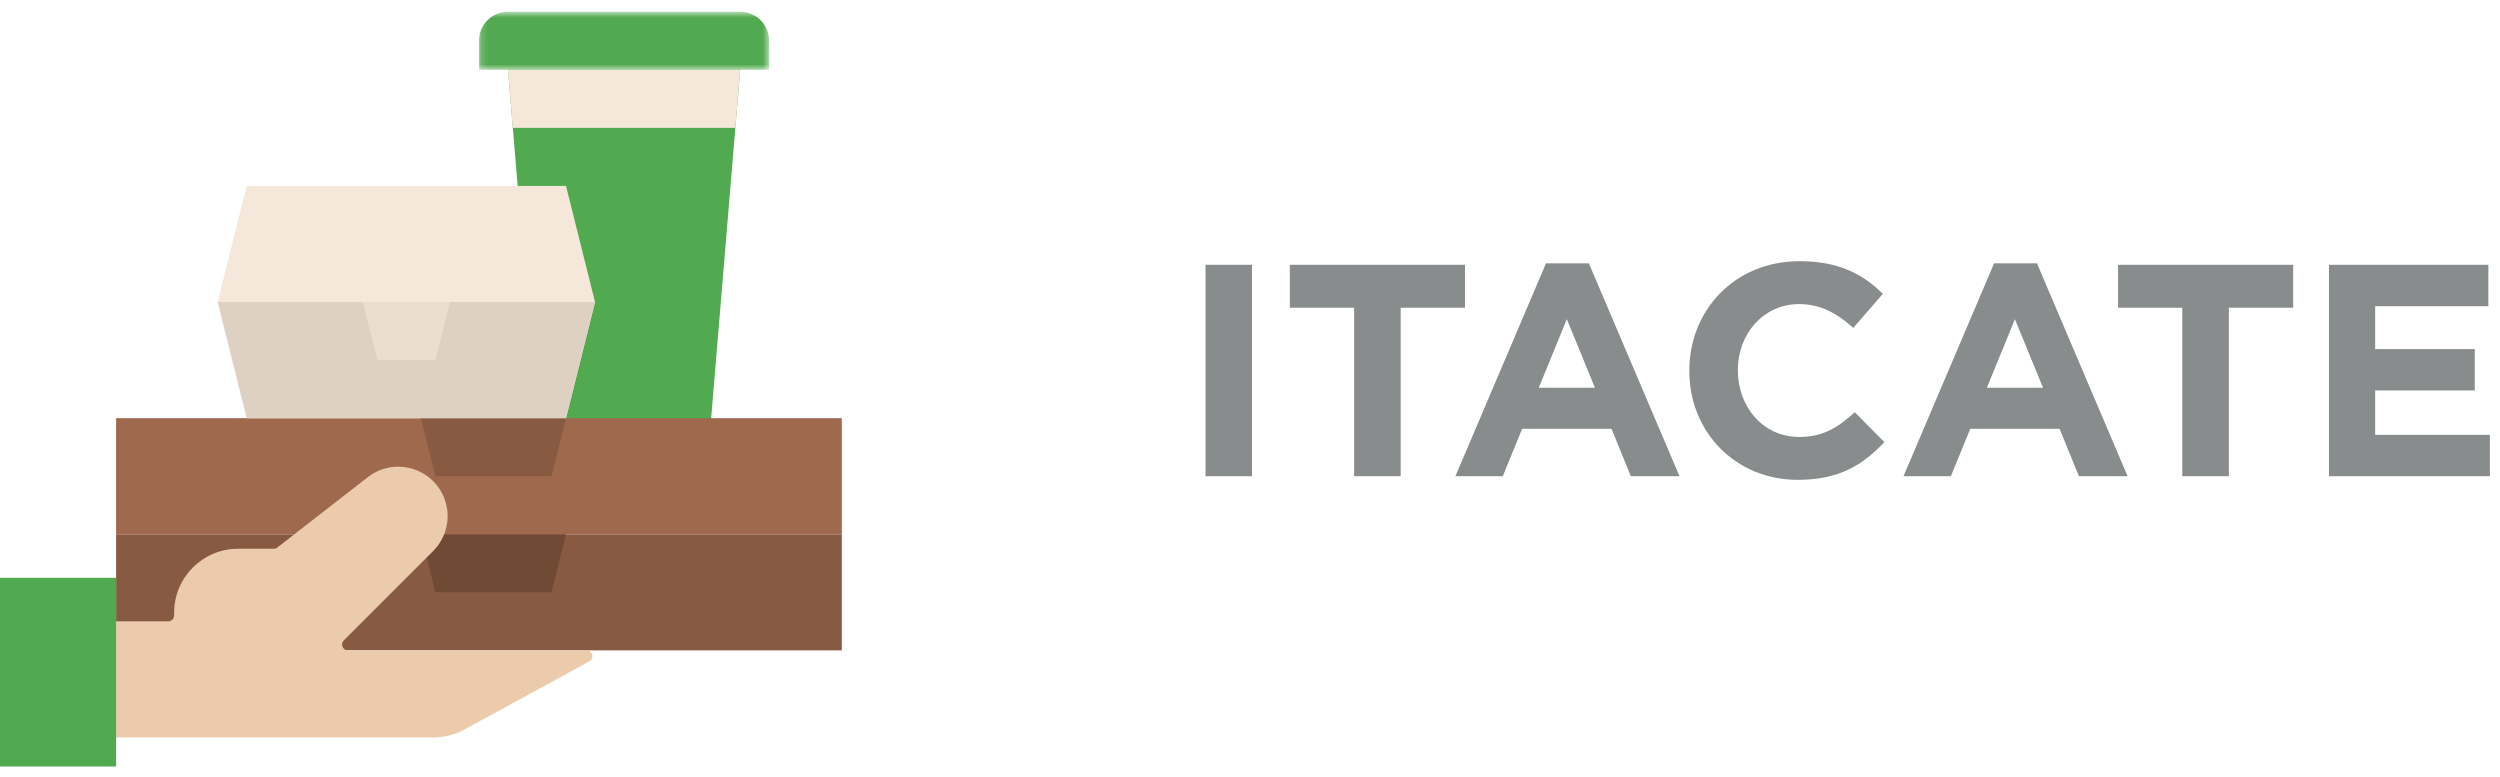
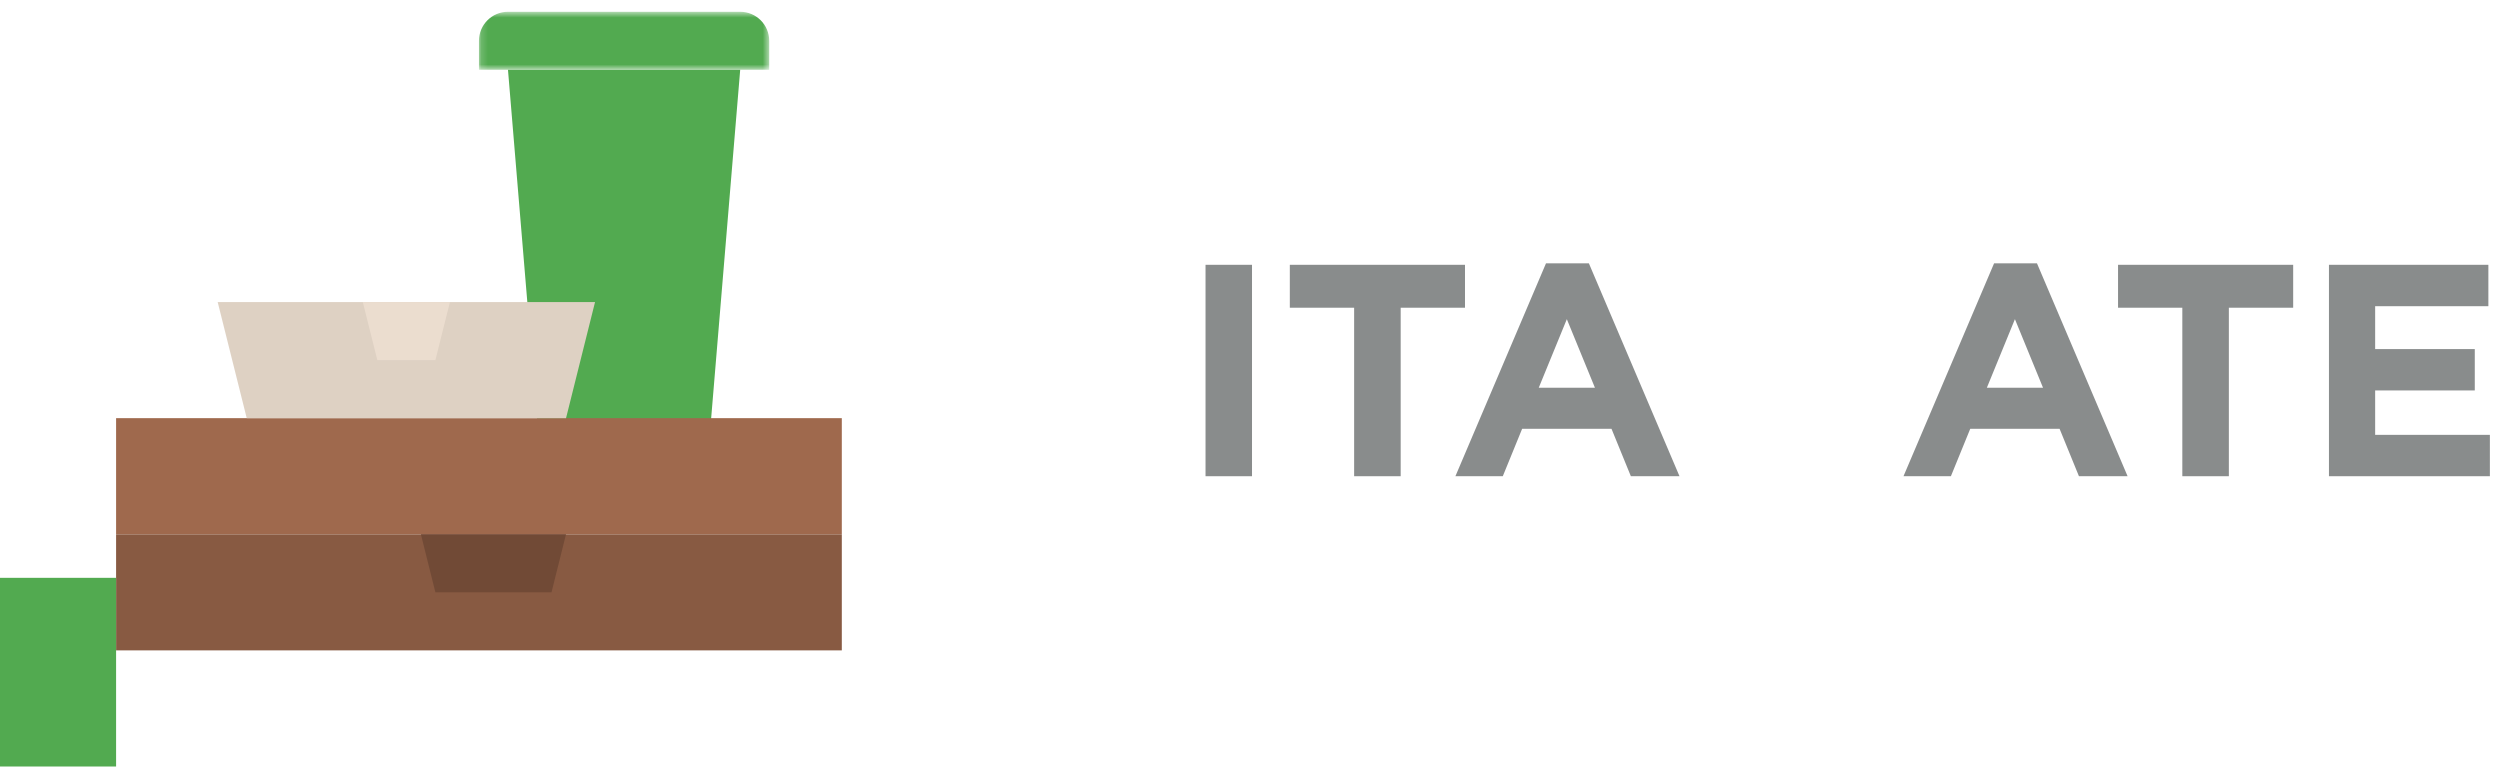
<svg xmlns="http://www.w3.org/2000/svg" xmlns:xlink="http://www.w3.org/1999/xlink" width="373px" height="116px" viewBox="0 0 373 116" version="1.1">
  <title>Group 40 Copy 3</title>
  <defs>
    <polygon id="path-1" points="1.156 1.638 44.465 1.638 44.465 10.297 1.156 10.297" />
  </defs>
  <g id="Corregido-lalo" stroke="none" stroke-width="1" fill="none" fill-rule="evenodd">
    <g id="Group-40-Copy-3">
      <polygon id="Fill-1" fill="#52AA50" points="75.79 10.419 80.119 62.387 80.119 66.724 106.106 66.724 106.106 62.387 110.437 10.419" />
-       <polygon id="Fill-3" fill="#F5E7D9" points="110.435 10.419 109.713 19.08 76.511 19.08 75.788 10.419" />
      <polygon id="Fill-5" fill="#885A42" points="17.321 97.036 125.598 97.036 125.598 79.716 17.321 79.716" />
      <polygon id="Fill-7" fill="#9F694D" points="17.321 79.71 125.598 79.71 125.598 62.389 17.321 62.389" />
      <polygon id="Fill-9" fill="#714A36" points="62.797 79.713 84.449 79.713 82.287 88.373 64.959 88.373" />
-       <path d="M25.982,91.833 L25.982,91.414 C25.982,86.149 30.255,81.876 35.521,81.876 L40.841,81.876 C41.04,81.876 41.228,81.813 41.377,81.693 L54.891,71.181 C58.078,68.708 62.652,69.248 65.169,72.396 C67.519,75.329 67.284,79.559 64.628,82.213 L51.295,95.546 C50.952,95.884 50.952,96.441 51.295,96.777 C51.455,96.944 51.68,97.035 51.91,97.035 L87.522,97.035 C88.004,97.035 88.394,97.425 88.394,97.912 C88.394,98.228 88.216,98.524 87.939,98.678 L69.259,108.864 C67.862,109.63 66.294,110.027 64.691,110.027 L9.535,110.027 C9.052,110.027 8.663,109.64 8.663,109.152 L8.663,93.576 C8.663,93.096 9.052,92.704 9.535,92.704 L25.111,92.704 C25.592,92.704 25.982,92.312 25.982,91.833" id="Fill-11" fill="#ECCBAD" />
      <polygon id="Fill-13" fill="#52AA50" points="0 114.363 17.321 114.363 17.321 86.212 0 86.212" />
-       <polygon id="Fill-15" fill="#885A42" points="62.797 62.39 84.449 62.39 82.287 71.051 64.959 71.051" />
      <g id="Group-19" transform="translate(70.303, 0.12)">
        <mask id="mask-2" fill="white">
          <use xlink:href="#path-1" />
        </mask>
        <g id="Clip-18" />
        <path d="M5.487,1.637 L40.134,1.637 C42.521,1.637 44.465,3.576 44.465,5.968 L44.465,10.297 L1.156,10.297 L1.156,5.968 C1.156,3.576 3.095,1.637 5.487,1.637" id="Fill-17" fill="#52AA50" mask="url(#mask-2)" />
      </g>
-       <polygon id="Fill-20" fill="#F5E7D9" points="84.451 62.39 36.814 62.39 32.483 45.064 36.814 27.743 84.451 27.743 88.782 45.064" />
      <polygon id="Fill-22" fill="#DED1C3" points="88.781 45.065 84.451 62.391 36.813 62.391 32.477 45.065" />
      <polygon id="Fill-24" fill="#EBDDCF" points="54.133 45.065 67.13 45.065 64.961 53.731 56.3 53.731" />
      <polygon id="Fill-26" fill="#898C8C" points="179.865 71.052 186.8 71.052 186.8 39.509 179.865 39.509" />
      <polygon id="Fill-28" fill="#898C8C" points="208.98 45.912 208.98 71.052 202.037 71.052 202.037 45.912 192.441 45.912 192.441 39.509 218.578 39.509 218.578 45.912" />
      <path d="M243.323,71.049 L240.437,63.98 L227.102,63.98 L224.218,71.049 L217.147,71.049 L230.663,39.288 L237.061,39.288 L250.58,71.049 L243.323,71.049 Z M233.772,47.62 L229.582,57.85 L237.964,57.85 L233.772,47.62 Z" id="Fill-30" fill="#898C8C" />
-       <path d="M268.214,71.593 C258.934,71.593 252.044,64.431 252.044,55.374 L252.044,55.283 C252.044,46.317 258.795,38.969 268.486,38.969 C274.434,38.969 277.993,40.953 280.921,43.839 L276.506,48.929 C274.07,46.725 271.597,45.37 268.439,45.37 C263.124,45.37 259.292,49.787 259.292,55.191 L259.292,55.283 C259.292,60.689 263.034,65.195 268.439,65.195 C272.047,65.195 274.253,63.756 276.731,61.503 L281.146,65.962 C277.903,69.431 274.3,71.593 268.214,71.593" id="Fill-32" fill="#898C8C" />
      <path d="M310.177,71.049 L307.292,63.98 L293.959,63.98 L291.074,71.049 L284.002,71.049 L297.518,39.288 L303.915,39.288 L317.436,71.049 L310.177,71.049 Z M300.627,47.62 L296.439,57.85 L304.819,57.85 L300.627,47.62 Z" id="Fill-34" fill="#898C8C" />
      <polygon id="Fill-36" fill="#898C8C" points="332.545 45.912 332.545 71.052 325.603 71.052 325.603 45.912 316.012 45.912 316.012 39.509 342.142 39.509 342.142 45.912" />
      <polygon id="Fill-38" fill="#898C8C" points="347.48 71.051 347.48 39.509 371.265 39.509 371.265 45.685 354.373 45.685 354.373 52.083 369.237 52.083 369.237 58.254 354.373 58.254 354.373 64.88 371.49 64.88 371.49 71.051" />
    </g>
  </g>
</svg>